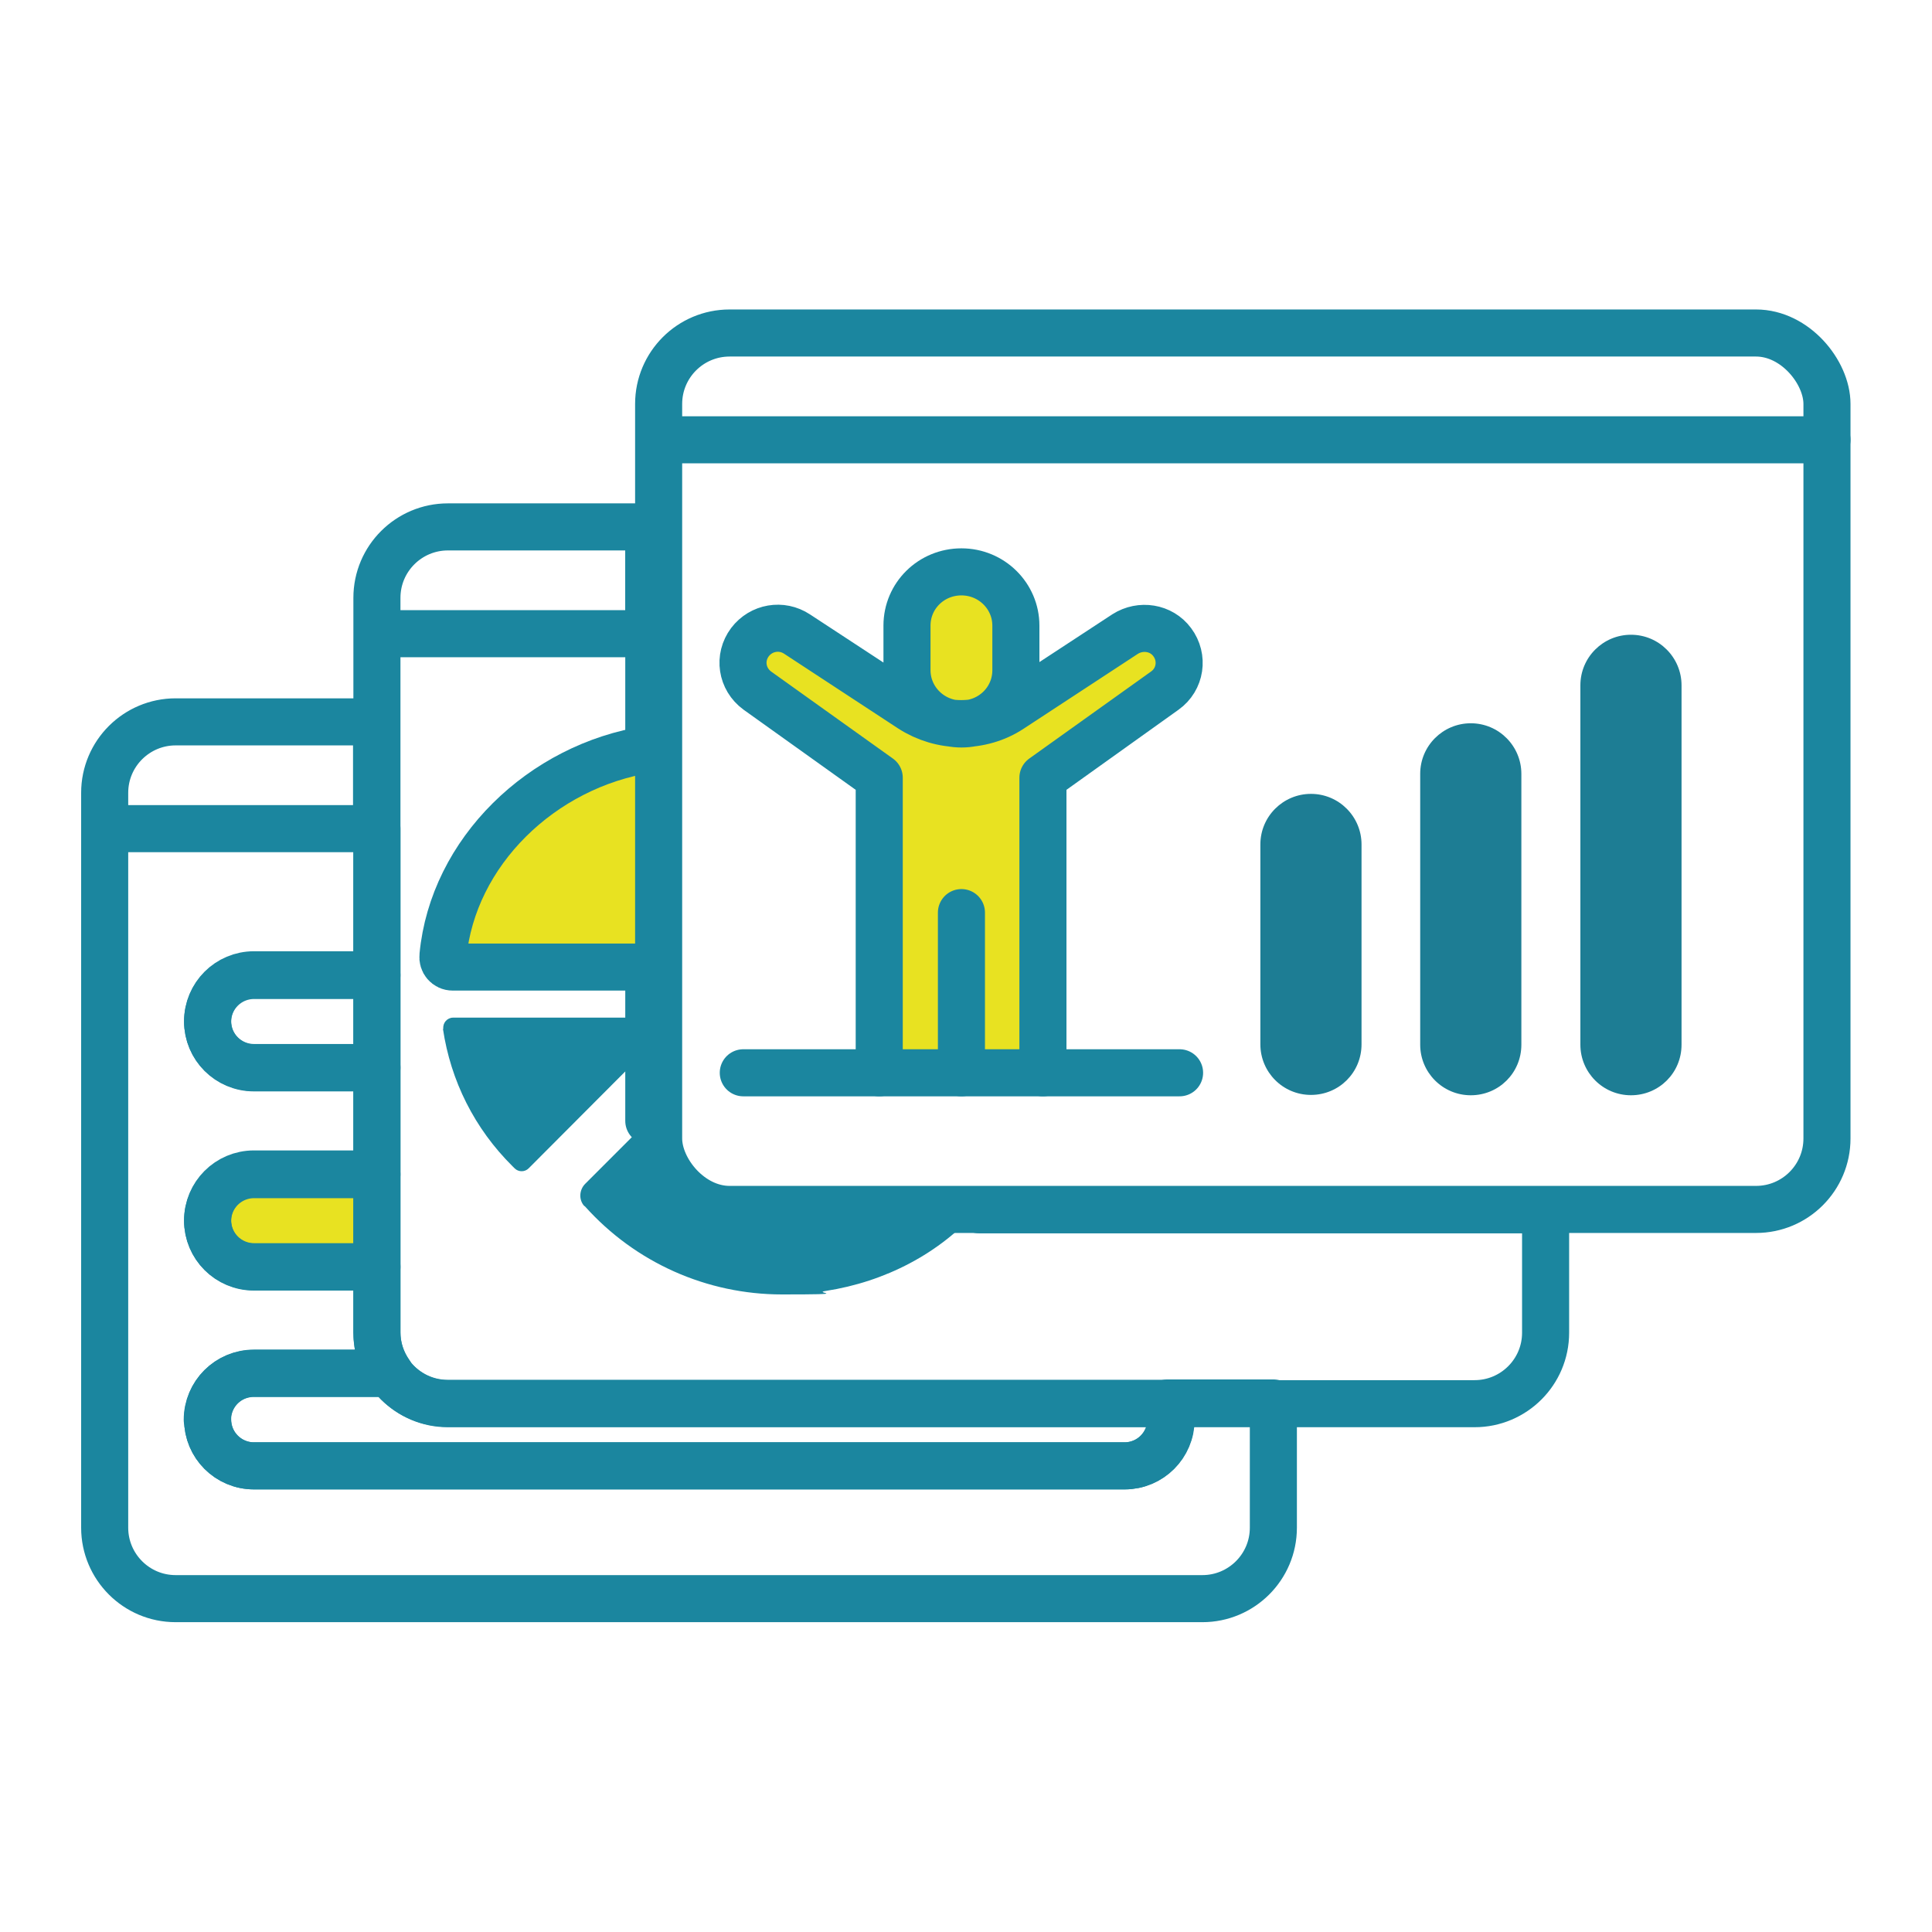
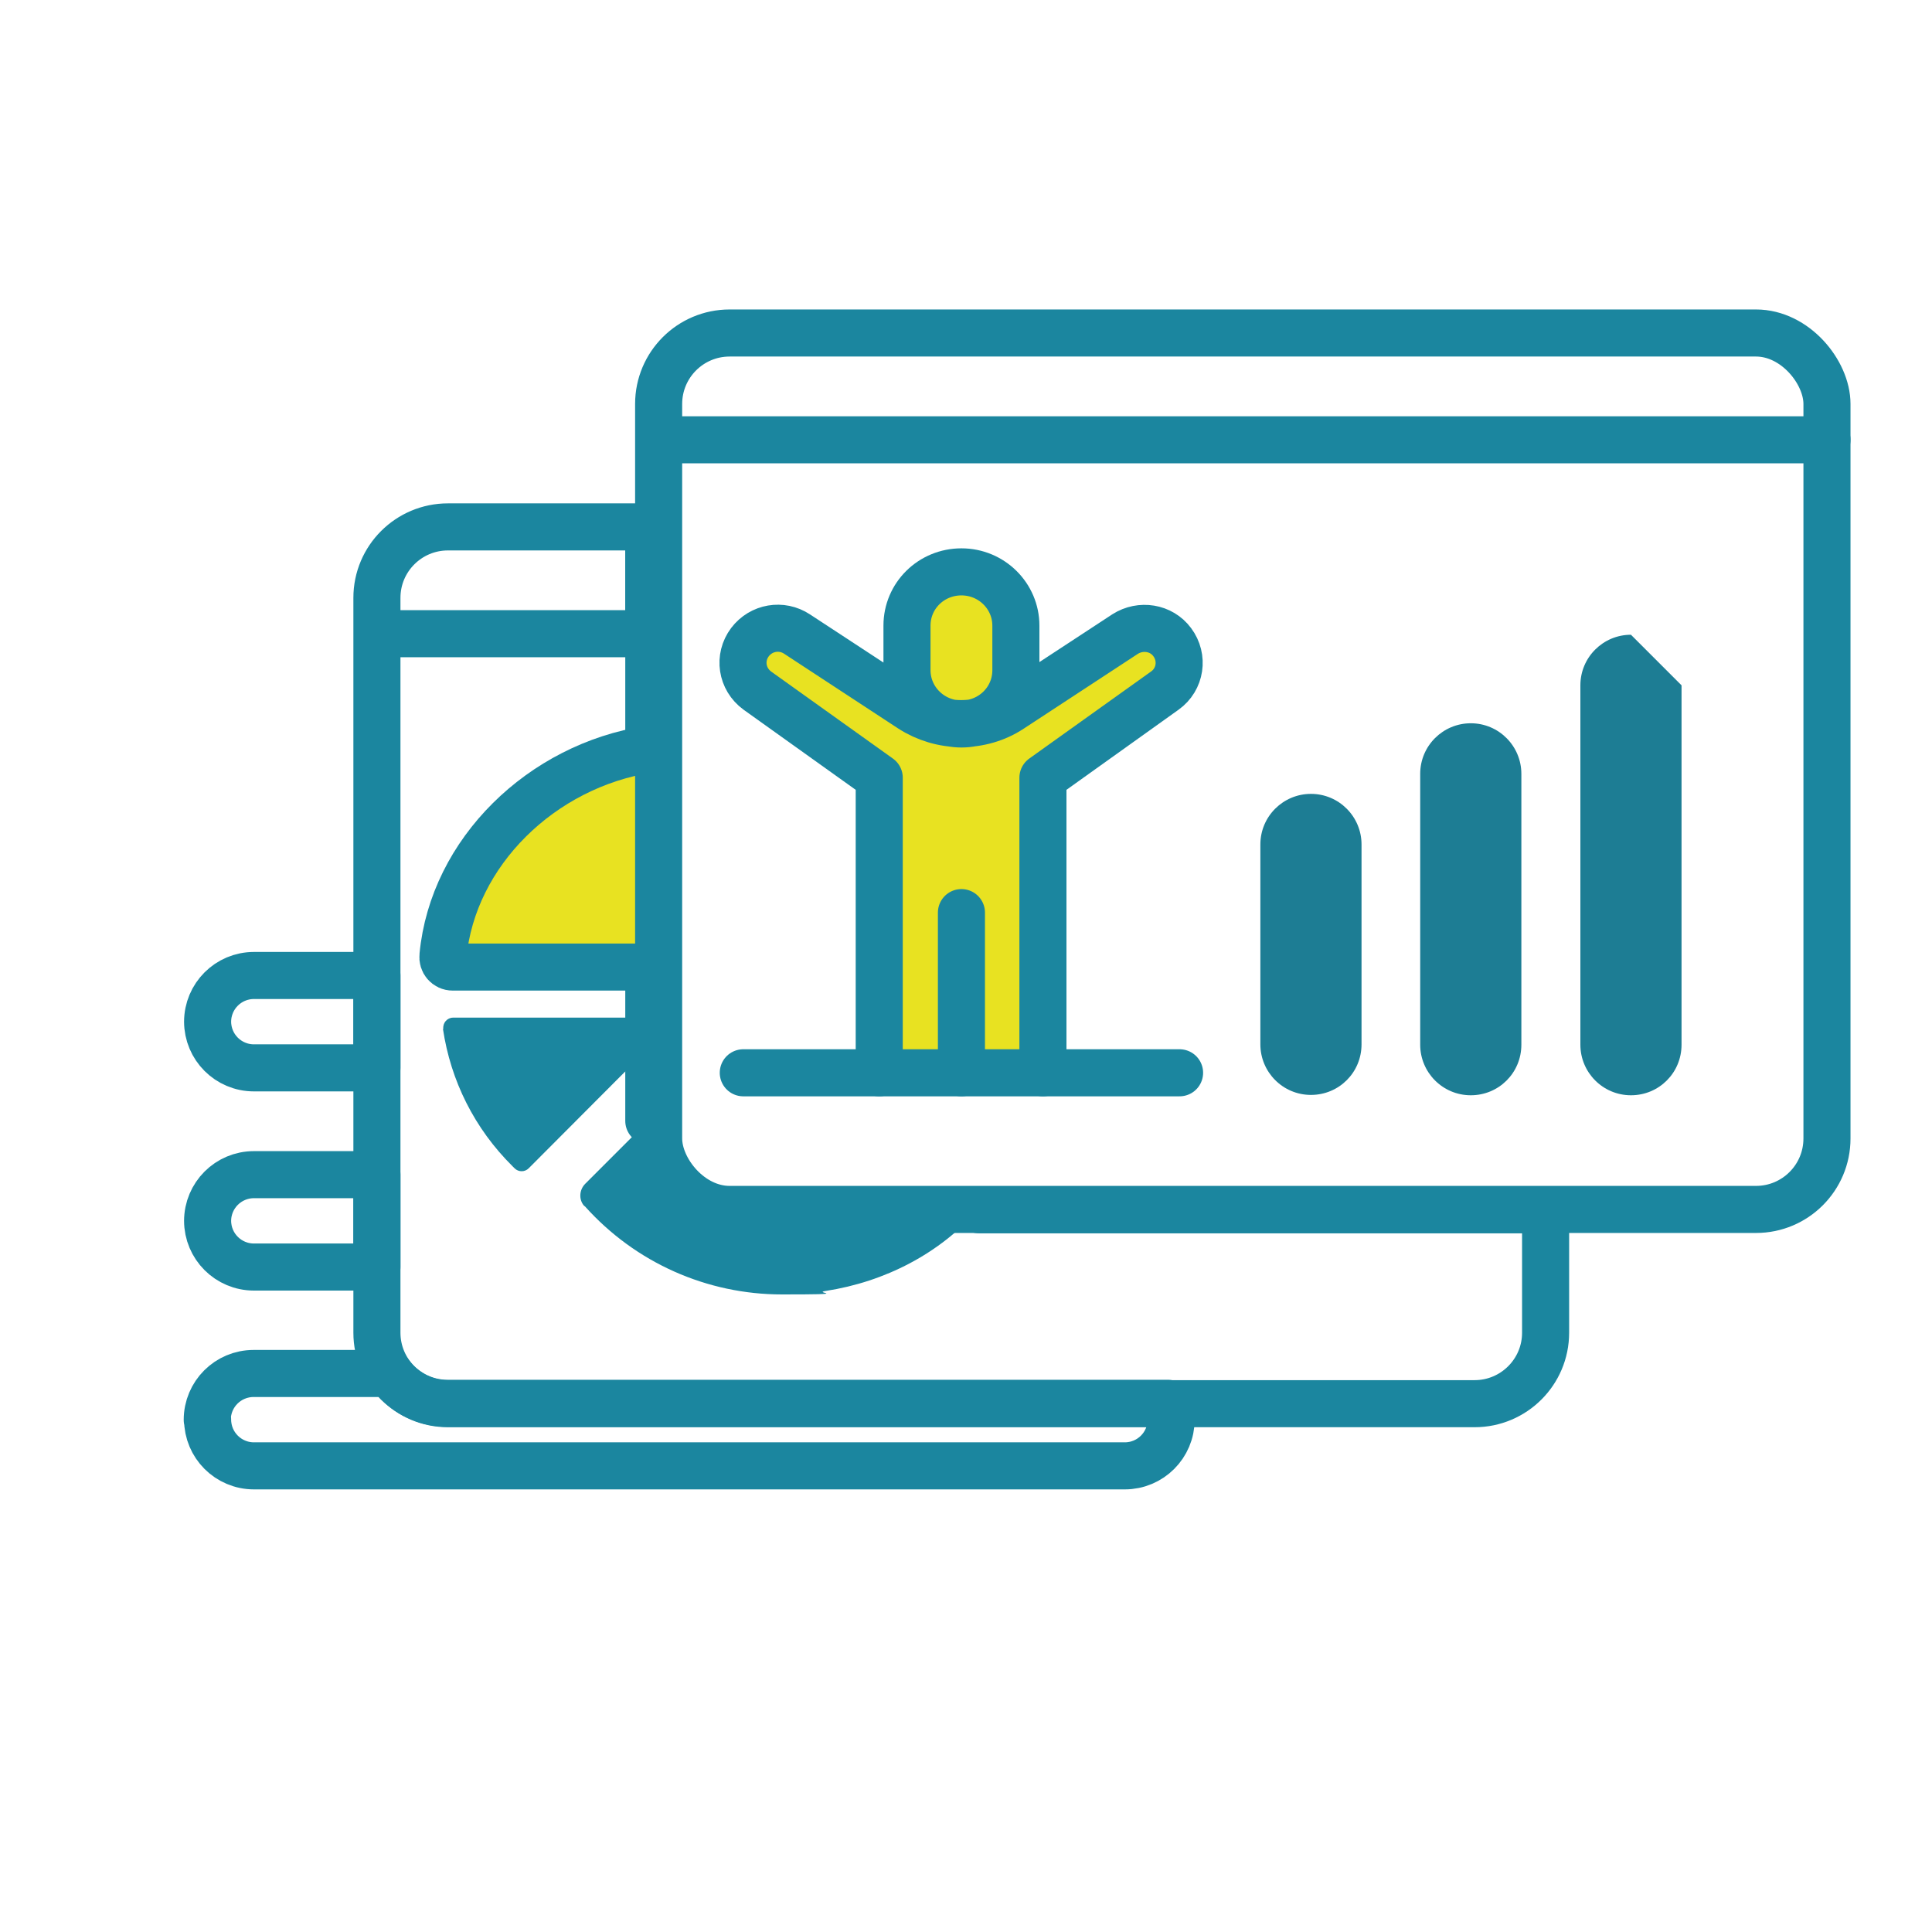
<svg xmlns="http://www.w3.org/2000/svg" version="1.1" viewBox="0 0 550 550">
  <defs>
    <style> .cls-1 { fill: #e8e221; } .cls-2 { fill: #1b869f; } .cls-3 { fill: none; stroke: #1b869f; stroke-linecap: round; stroke-linejoin: round; stroke-width: 13.4px; } .cls-4 { fill: #1d7d94; } </style>
  </defs>
  <g>
    <g id="Laag_1">
      <g>
-         <polygon class="cls-1" points="107.3 360.6 107.3 334.3 76.4 334.3 65.6 336.1 60.7 341.1 59.1 350.3 63.1 356.9 79.1 360.6 107.3 360.6" />
        <path class="cls-1" d="M184.7,275.3c1-3,0-59,0-59,0,0-39.8-1.1-58.6,55.8l58.6,3.2Z" />
-         <path class="cls-3" d="M333.3,404.1c0,7.3-5.9,13.2-13.2,13.2H72.3c-7.3,0-13.2-5.9-13.2-13.2s5.9-13.2,13.2-13.2h38.7c-2.3-3.3-3.7-7.3-3.7-11.6v-18.7h-35c-7.3,0-13.2-5.9-13.2-13.2s5.9-13.2,13.2-13.2h35v-30.3h-35c-7.3,0-13.2-5.9-13.2-13.2s5.9-13.2,13.2-13.2h35v-41.6H34.9h72.3v-30.4h-57.2c-11.1,0-20.2,9-20.2,20.2v209.2c0,11.1,9,20.2,20.2,20.2h292.3c11.1,0,20.2-9,20.2-20.2v-35.5h-30.1c.5,1.4.9,3,.9,4.6Z" />
        <path class="cls-3" d="M59.1,290.8c0,7.3,5.9,13.2,13.2,13.2h35v-26.3h-35c-7.3,0-13.2,5.9-13.2,13.2Z" />
        <path class="cls-3" d="M59.1,347.5c0,7.3,5.9,13.2,13.2,13.2h35v-26.3h-35c-7.3,0-13.2,5.9-13.2,13.2Z" />
        <path class="cls-3" d="M59.1,404.1c0,7.3,5.9,13.2,13.2,13.2h247.9c7.3,0,13.2-5.9,13.2-13.2s-.3-3.2-.9-4.6H127.4c-6.8,0-12.8-3.4-16.5-8.5h-38.7c-7.3,0-13.2,5.9-13.2,13.2Z" />
        <g>
          <path class="cls-2" d="M126.1,292.9c2.2,14.8,9,28.4,19.8,39.1l.6.6c1.1,1.1,2.9,1.1,4,0l34.3-34.4v-8.5h-55.8c-1.7,0-3,1.5-2.8,3.2Z" />
          <path class="cls-2" d="M166.5,343.4c14.4,16.1,34.8,25.1,56.1,25.1s8.3-.4,12.5-1c16.8-2.6,32.4-10.6,43.5-23.3h-73.8c-11.1,0-20.2-9-20.2-20.2v-5l-18,18c-1.7,1.7-1.9,4.5-.3,6.3Z" />
          <path class="cls-3" d="M184.7,289.7v-14.4h-55.8c-1.8,0-3-1.5-2.8-3.2,2.8-29.5,28.1-54.1,58.6-58.8v-32.9h-72.3,72.3v-30.4h-57.2c-11.1,0-20.2,9-20.2,20.2v209.2c0,11.1,9,20.2,20.2,20.2h292.3c11.1,0,20.2-9,20.2-20.2v-35h-161.3" />
          <line class="cls-3" x1="184.7" y1="319.1" x2="184.7" y2="298.2" />
          <line class="cls-3" x1="184.7" y1="150" x2="184.7" y2="180.4" />
          <path class="cls-2" d="M188.5,294.5c1.8-1.8.5-4.8-2-4.8h-1.8v8.5l3.8-3.8Z" />
          <rect class="cls-3" x="187.5" y="94.8" width="332.6" height="249.5" rx="20.2" ry="20.2" />
          <path class="cls-1" d="M248,305.4v-84.4l-40.3-30.2,15.1-15.1,35.3,25.2s-5-30.2,0-30.2,20.2-10.1,20.2-10.1l10.1,20.2v15.1l35.3-15.1h10.1v15.1l-35.3,25.2v84.4h-50.4Z" />
          <path class="cls-3" d="M296.9,305.4v-84l34.7-24.8c4.5-3.2,5.4-9.4,2.1-13.8-3.1-4.2-9-5.1-13.4-2.3l-32.5,21.3c-4.2,2.8-9.2,4.2-14.2,4.2s-10-1.5-14.2-4.2l-32.5-21.3c-4.4-2.9-10.2-1.9-13.4,2.3-3.3,4.4-2.4,10.5,2.1,13.8l34.7,24.8v84M273.7,259.8v45.6M273.7,206.1h0c-8.6,0-15.5-6.9-15.5-15.3v-12.7c0-8.5,6.9-15.3,15.5-15.3s15.5,6.9,15.5,15.3v12.7c0,8.5-6.9,15.3-15.5,15.3Z" />
          <path class="cls-4" d="M373.2,226c-7.9,0-14.4,6.4-14.4,14.4v56.9c0,7.9,6.4,14.4,14.4,14.4s14.4-6.4,14.4-14.4v-56.9c0-7.9-6.4-14.4-14.4-14.4" />
          <path class="cls-4" d="M418.7,205.9c-7.9,0-14.4,6.4-14.4,14.4v77.1c0,7.9,6.4,14.4,14.4,14.4s14.4-6.4,14.4-14.4v-77.1c0-7.9-6.4-14.4-14.4-14.4" />
-           <path class="cls-4" d="M464.3,180.7c-7.9,0-14.4,6.4-14.4,14.4v102.3c0,7.9,6.4,14.4,14.4,14.4s14.4-6.4,14.4-14.4v-102.3c0-7.9-6.4-14.4-14.4-14.4" />
+           <path class="cls-4" d="M464.3,180.7c-7.9,0-14.4,6.4-14.4,14.4v102.3c0,7.9,6.4,14.4,14.4,14.4s14.4-6.4,14.4-14.4v-102.3" />
          <line class="cls-3" x1="335.8" y1="305.4" x2="211.6" y2="305.4" />
          <line class="cls-3" x1="520.1" y1="125.2" x2="192.5" y2="125.2" />
        </g>
      </g>
    </g>
  </g>
</svg>